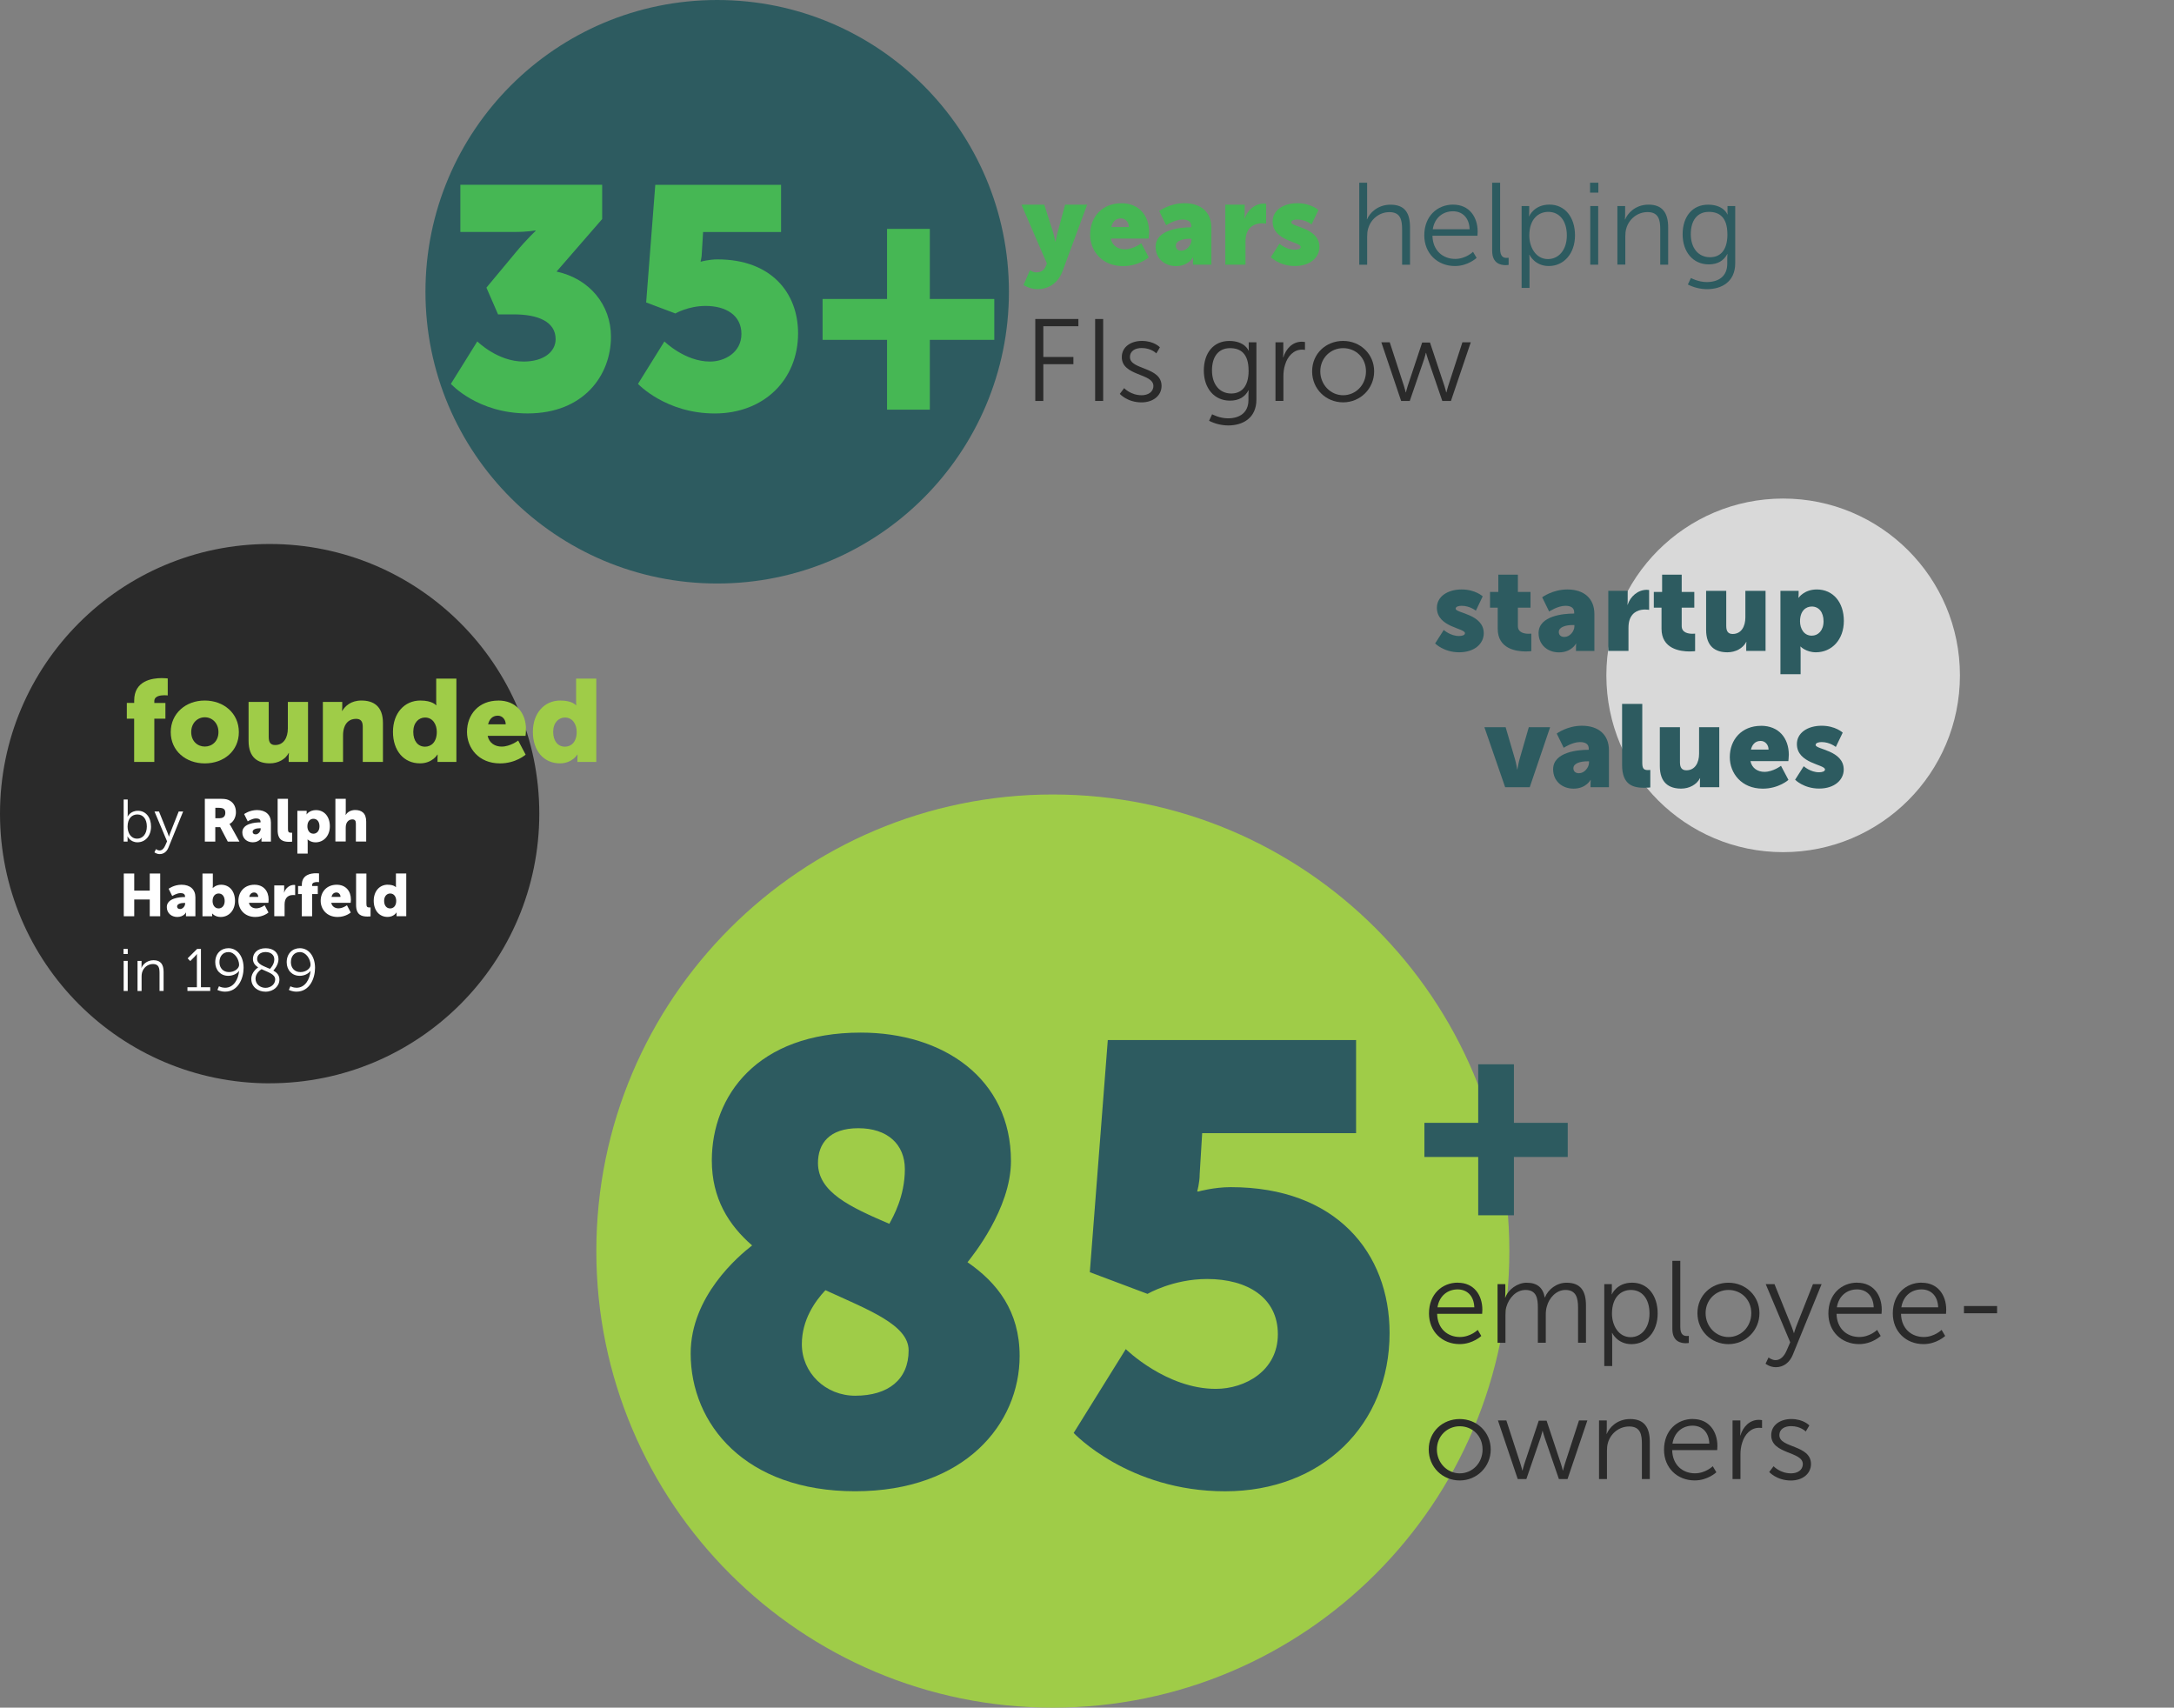
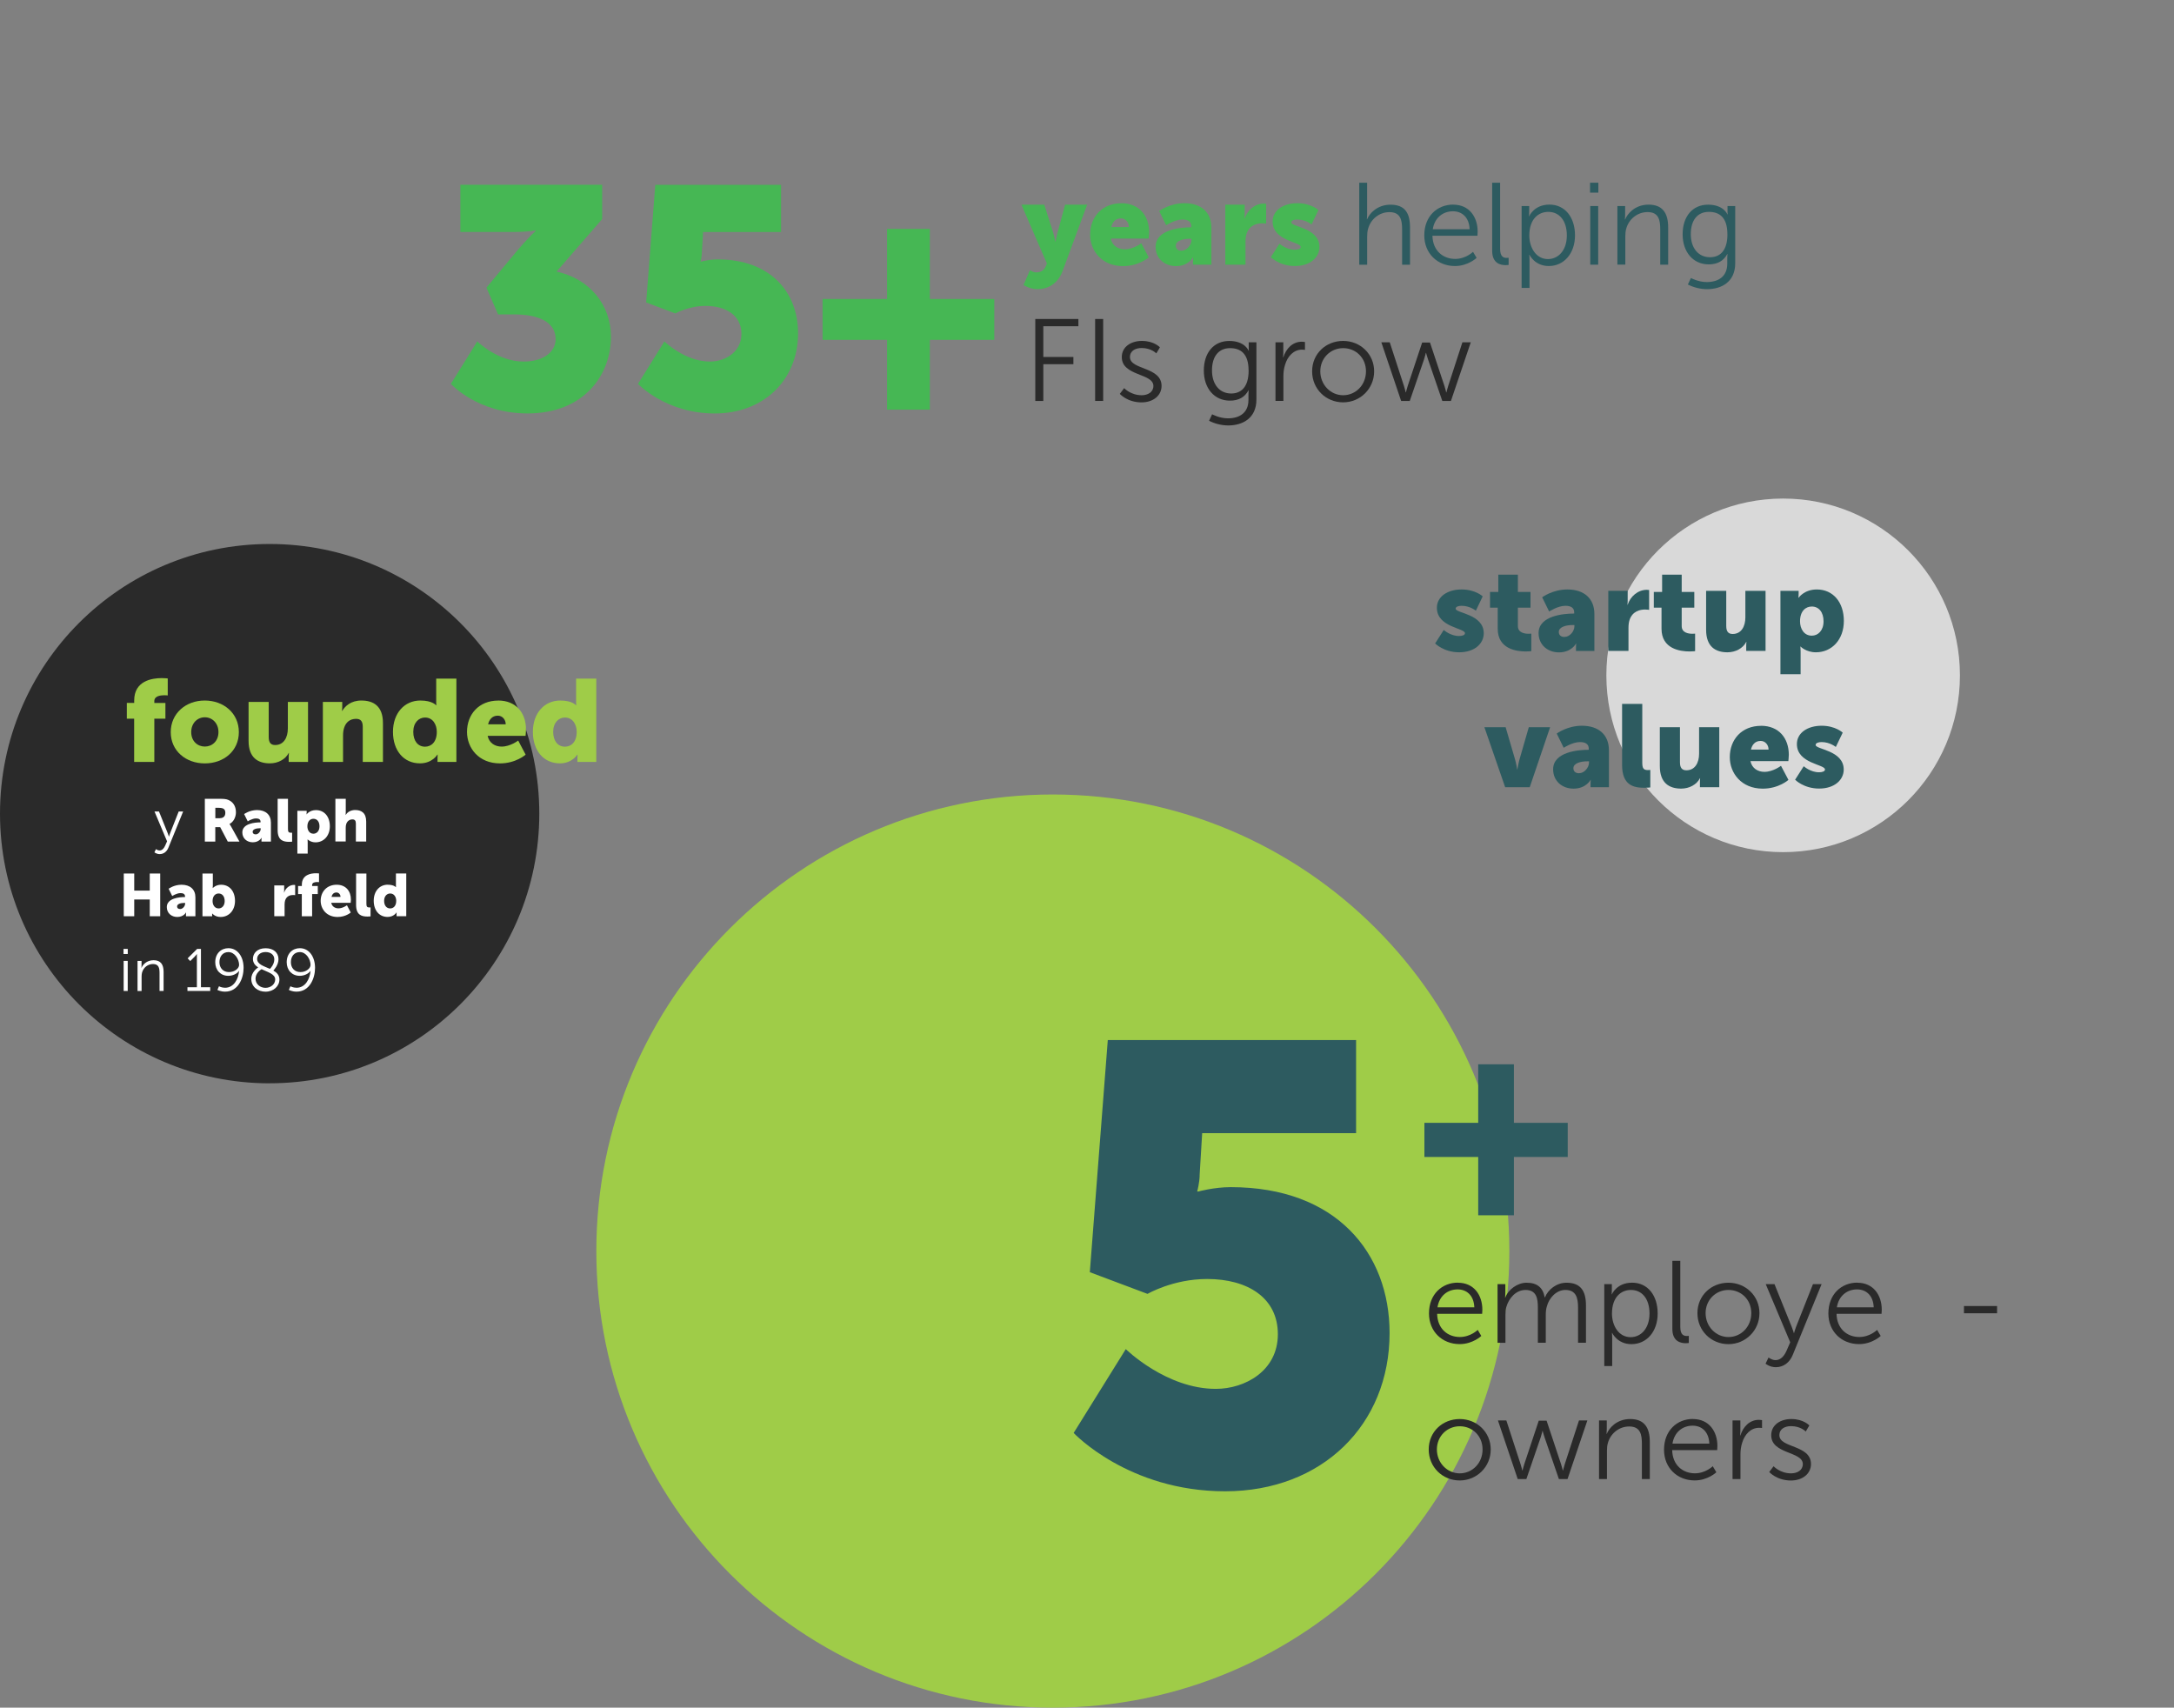
<svg xmlns="http://www.w3.org/2000/svg" id="Layer_1" viewBox="0 0 513.89 403.63">
  <rect x="0" y="0" width="513.89" height="403.63" fill="#808080" stroke="none" />
  <defs>
    <style>.cls-1{fill:none;}.cls-2{fill:#d9d9d9;}.cls-3{clip-path:url(#clippath-1);}.cls-4{clip-path:url(#clippath-3);}.cls-5{clip-path:url(#clippath-2);}.cls-6{fill:#fff;}.cls-7{fill:#2a2a2a;}.cls-8{fill:#46b754;}.cls-9{fill:#2d5b60;}.cls-10{fill:#9fcc48;}.cls-11{clip-path:url(#clippath);}</style>
    <clipPath id="clippath">
      <rect class="cls-1" width="513.89" height="403.63" />
    </clipPath>
    <clipPath id="clippath-1">
      <rect class="cls-1" width="513.89" height="403.63" />
    </clipPath>
    <clipPath id="clippath-2">
      <rect class="cls-1" width="513.89" height="403.63" />
    </clipPath>
    <clipPath id="clippath-3">
      <rect class="cls-1" width="513.89" height="403.63" />
    </clipPath>
  </defs>
  <g class="cls-11">
    <path class="cls-10" d="M248.87,403.63c59.6,0,107.91-48.31,107.91-107.92s-48.32-107.92-107.91-107.92-107.91,48.32-107.91,107.92,48.32,107.92,107.91,107.92" />
  </g>
-   <path class="cls-9" d="M177.8,294.39c-5.58-4.84-9.54-11.15-9.54-20.1,0-15.26,10.71-30.22,35.21-30.22,19.51,0,35.5,10.86,35.5,30.37,0,11.3-9.24,22.59-10.27,23.91,7.04,4.84,12.32,11.59,12.32,22.15,0,15.99-12.91,31.98-38.88,31.98s-38.88-15.85-38.88-32.57c0-13.5,11.3-23.03,14.52-25.53ZM195.11,304.96c-2.49,2.64-5.57,7.04-5.57,12.76,0,6.75,5.57,12.18,12.62,12.18,7.78,0,12.62-3.81,12.62-10.71,0-6.02-9.39-9.54-19.66-14.23ZM210.22,289.26c.88-1.61,3.67-6.46,3.67-12.91,0-5.87-4.11-9.68-11-9.68s-9.54,3.67-9.54,8.22c0,6.9,7.63,10.42,16.87,14.38Z" />
  <path class="cls-9" d="M266.12,318.89s9.54,9.39,21.27,9.39c6.9,0,14.67-4.25,14.67-12.91s-7.19-13.06-16.73-13.06c-8.07,0-14.08,3.52-14.08,3.52l-13.64-5.13,4.25-54.87h58.69v22.01h-36.38l-.59,9.68c0,2.05-.59,4.11-.59,4.11h.29s3.67-1.03,7.63-1.03c24.94,0,37.56,15.55,37.56,34.48,0,21.71-15.99,37.41-38.88,37.41s-35.8-13.79-35.8-13.79l12.32-19.81Z" />
  <path class="cls-7" d="M344.61,303.19c3.83,0,5.79,2.95,5.79,6.39,0,.33-.05.96-.05.96h-10.64c.08,3.55,2.51,5.48,5.37,5.48,2.54,0,4.22-1.68,4.22-1.68l.85,1.43s-2.01,1.93-5.12,1.93c-4.13,0-7.25-2.98-7.25-7.25,0-4.55,3.09-7.28,6.83-7.28ZM348.5,309.01c-.11-2.89-1.87-4.24-3.94-4.24-2.31,0-4.33,1.46-4.77,4.24h8.71Z" />
  <path class="cls-7" d="M353.98,303.52h1.85v2.07c0,.61-.06,1.1-.06,1.1h.06c.66-1.87,2.87-3.5,5.01-3.5,2.56,0,3.89,1.19,4.3,3.47h.05c.74-1.87,2.76-3.47,5.1-3.47,3.36,0,4.6,1.96,4.6,5.37v8.82h-1.87v-8.35c0-2.26-.47-4.13-3-4.13-2.12,0-3.86,1.87-4.38,3.91-.19.61-.25,1.27-.25,2.01v6.56h-1.87v-8.35c0-2.09-.3-4.13-2.92-4.13-2.26,0-3.97,1.96-4.55,4.08-.14.58-.19,1.21-.19,1.85v6.56h-1.87v-13.86Z" />
  <path class="cls-7" d="M379.22,303.52h1.79v1.35c0,.61-.05,1.07-.05,1.07h.05s1.13-2.76,4.79-2.76,6.04,2.98,6.04,7.28-2.62,7.25-6.2,7.25c-3.33,0-4.55-2.65-4.55-2.65h-.06s.06.5.06,1.21v6.61h-1.87v-19.37ZM385.45,316.06c2.45,0,4.46-2.07,4.46-5.59s-1.79-5.57-4.38-5.57c-2.31,0-4.49,1.65-4.49,5.59,0,2.78,1.54,5.57,4.41,5.57Z" />
  <path class="cls-7" d="M395.32,298.01h1.87v15.68c0,1.82.83,2.09,1.54,2.09.25,0,.47-.03.47-.03v1.68s-.33.06-.69.06c-1.16,0-3.2-.36-3.2-3.39v-16.09Z" />
  <path class="cls-7" d="M408.57,303.19c4.05,0,7.33,3.09,7.33,7.19s-3.28,7.33-7.33,7.33-7.33-3.14-7.33-7.33,3.28-7.19,7.33-7.19ZM408.57,316.03c2.98,0,5.4-2.42,5.4-5.65s-2.42-5.48-5.4-5.48-5.4,2.34-5.4,5.48,2.42,5.65,5.4,5.65Z" />
  <path class="cls-7" d="M418.05,320.86s.77.63,1.65.63c1.21,0,2.07-.99,2.62-2.26l.85-1.96-5.79-13.75h2.07l4.08,10.11c.28.69.5,1.46.5,1.46h.05s.19-.77.47-1.46l4-10.11h2.04l-6.83,16.75c-.72,1.76-2.15,2.89-4,2.89-1.43,0-2.42-.83-2.42-.83l.72-1.49Z" />
  <path class="cls-7" d="M439.02,303.19c3.83,0,5.79,2.95,5.79,6.39,0,.33-.05.96-.05.96h-10.64c.08,3.55,2.51,5.48,5.37,5.48,2.54,0,4.22-1.68,4.22-1.68l.85,1.43s-2.01,1.93-5.12,1.93c-4.13,0-7.25-2.98-7.25-7.25,0-4.55,3.09-7.28,6.83-7.28ZM442.91,309.01c-.11-2.89-1.87-4.24-3.94-4.24-2.31,0-4.33,1.46-4.77,4.24h8.71Z" />
-   <path class="cls-7" d="M454.26,303.19c3.83,0,5.79,2.95,5.79,6.39,0,.33-.05.96-.05.96h-10.64c.08,3.55,2.51,5.48,5.37,5.48,2.54,0,4.22-1.68,4.22-1.68l.85,1.43s-2.01,1.93-5.13,1.93c-4.13,0-7.25-2.98-7.25-7.25,0-4.55,3.09-7.28,6.83-7.28ZM458.15,309.01c-.11-2.89-1.87-4.24-3.94-4.24-2.31,0-4.33,1.46-4.77,4.24h8.71Z" />
  <path class="cls-7" d="M464.24,308.7h7.83v1.71h-7.83v-1.71Z" />
  <path class="cls-7" d="M345.05,335.41c4.05,0,7.33,3.09,7.33,7.19s-3.28,7.33-7.33,7.33-7.33-3.14-7.33-7.33,3.28-7.19,7.33-7.19ZM345.05,348.25c2.98,0,5.4-2.42,5.4-5.65s-2.42-5.48-5.4-5.48-5.4,2.34-5.4,5.48,2.42,5.65,5.4,5.65Z" />
  <path class="cls-7" d="M354.09,335.74h1.98l3.36,10.33c.22.66.41,1.49.41,1.49h.06s.19-.83.41-1.49l3.42-10.28h1.85l3.42,10.28c.22.66.41,1.49.41,1.49h.06s.19-.8.41-1.49l3.36-10.33h1.98l-4.69,13.86h-2.04l-3.39-9.87c-.25-.69-.44-1.49-.44-1.49h-.06s-.19.8-.41,1.49l-3.39,9.87h-2.04l-4.68-13.86Z" />
  <path class="cls-7" d="M377.96,335.74h1.85v2.07c0,.61-.06,1.1-.06,1.1h.06c.5-1.27,2.26-3.5,5.54-3.5s4.63,1.96,4.63,5.37v8.82h-1.87v-8.32c0-2.18-.33-4.11-3-4.11-2.37,0-4.41,1.63-5.04,3.91-.17.58-.22,1.21-.22,1.87v6.64h-1.87v-13.86Z" />
  <path class="cls-7" d="M400.17,335.41c3.83,0,5.79,2.95,5.79,6.39,0,.33-.05.96-.05.96h-10.64c.08,3.55,2.51,5.48,5.37,5.48,2.54,0,4.22-1.68,4.22-1.68l.85,1.43s-2.01,1.93-5.12,1.93c-4.13,0-7.25-2.98-7.25-7.25,0-4.55,3.09-7.28,6.83-7.28ZM404.05,341.22c-.11-2.89-1.87-4.24-3.94-4.24-2.31,0-4.33,1.46-4.77,4.24h8.71Z" />
  <path class="cls-7" d="M409.54,335.74h1.85v2.45c0,.61-.06,1.1-.06,1.1h.06c.66-2.09,2.2-3.69,4.38-3.69.39,0,.74.08.74.08v1.85s-.33-.05-.69-.05c-1.96,0-3.42,1.54-4.02,3.58-.28.88-.39,1.82-.39,2.7v5.84h-1.87v-13.86Z" />
  <path class="cls-7" d="M419.24,346.57s1.54,1.68,4.13,1.68c1.49,0,2.78-.74,2.78-2.2,0-3.03-7.47-2.29-7.47-6.81,0-2.48,2.23-3.83,4.74-3.83,2.92,0,4.27,1.52,4.27,1.52l-.85,1.43s-1.18-1.27-3.47-1.27c-1.41,0-2.76.61-2.76,2.15,0,3.06,7.47,2.23,7.47,6.81,0,2.26-1.96,3.89-4.74,3.89-3.36,0-5.13-2.01-5.13-2.01l1.02-1.35Z" />
  <path class="cls-9" d="M336.7,265.4h12.72v-13.84h8.44v13.84h12.72v8.07h-12.72v13.78h-8.44v-13.78h-12.72v-8.07Z" />
  <g class="cls-3">
-     <path class="cls-9" d="M169.53,137.92c38.09,0,68.96-30.87,68.96-68.96S207.62,0,169.53,0s-68.96,30.87-68.96,68.96,30.87,68.96,68.96,68.96" />
-   </g>
+     </g>
  <path class="cls-8" d="M112.83,80.7s4.76,4.76,10.93,4.76c4.83,0,7.58-2.38,7.58-5.28,0-4.16-4.16-5.87-9.89-5.87h-3.72l-2.75-6.32,6.99-8.4c2.53-3.05,4.61-4.98,4.61-4.98v-.15s-1.71.37-5.05.37h-12.71v-11.15h33.52v8.1l-10.78,12.41c7.88,1.71,12.86,7.95,12.86,15.39,0,9.07-6.39,18.14-19.7,18.14-11.89,0-18.14-6.99-18.14-6.99l6.24-10.03Z" />
  <path class="cls-8" d="M157.05,80.7s4.83,4.76,10.78,4.76c3.49,0,7.43-2.16,7.43-6.54s-3.64-6.61-8.47-6.61c-4.09,0-7.14,1.78-7.14,1.78l-6.91-2.6,2.16-27.8h29.73v11.15h-18.43l-.3,4.91c0,1.04-.3,2.08-.3,2.08h.15s1.86-.52,3.87-.52c12.64,0,19.03,7.88,19.03,17.47,0,11-8.1,18.95-19.7,18.95s-18.14-6.99-18.14-6.99l6.24-10.03Z" />
  <path class="cls-8" d="M194.44,70.67h15.24v-16.57h10.11v16.57h15.24v9.66h-15.24v16.5h-10.11v-16.5h-15.24v-9.66Z" />
  <path class="cls-8" d="M243.44,63.86s.77.52,1.46.52c.77,0,1.79-.22,2.29-1.43l.28-.66-6.03-13.92h5.4l2.09,6.53c.25.77.52,2.2.52,2.2h.06s.28-1.35.47-2.12l1.79-6.61h5.21l-5.81,15.71c-1.19,3.17-3.67,4.27-5.92,4.27-1.87,0-3.31-.99-3.31-.99l1.52-3.5Z" />
  <path class="cls-8" d="M265.07,48.04c4.19,0,6.56,2.92,6.56,6.86,0,.47-.11,1.49-.11,1.49h-8.96c.36,1.74,1.79,2.54,3.31,2.54,2.04,0,3.91-1.43,3.91-1.43l1.76,3.33s-2.29,2.07-6.06,2.07c-5.07,0-7.8-3.67-7.8-7.44,0-4.16,2.81-7.41,7.39-7.41ZM266.84,53.66c0-1.07-.74-2.04-1.87-2.04-1.38,0-2.04.99-2.29,2.04h4.16Z" />
  <path class="cls-8" d="M281.39,53.71h.19v-.25c0-1.19-.91-1.57-2.09-1.57-1.79,0-3.83,1.35-3.83,1.35l-1.65-3.36s2.45-1.85,5.95-1.85c4,0,6.39,2.18,6.39,5.79v8.74h-4.35v-.85c0-.47.05-.88.05-.88h-.05s-1.05,2.07-4.02,2.07c-2.65,0-4.82-1.76-4.82-4.57,0-4.13,6.04-4.6,8.24-4.6ZM279.29,59.25c1.24,0,2.34-1.35,2.34-2.51v-.3h-.44c-1.52,0-3.25.44-3.25,1.63,0,.66.41,1.19,1.35,1.19Z" />
  <path class="cls-8" d="M289.65,48.37h4.57v2.4c0,.47-.05.88-.05.88h.05c.61-1.93,2.4-3.53,4.52-3.53.28,0,.55.06.55.06v4.68s-.39-.08-.96-.08c-1.13,0-2.98.36-3.67,2.48-.17.52-.25,1.16-.25,1.93v5.37h-4.77v-14.19Z" />
  <path class="cls-8" d="M302.44,57.6s1.57,1.43,3.61,1.43c.72,0,1.41-.19,1.41-.66,0-1.24-6.64-1.38-6.64-6.01,0-2.67,2.56-4.33,5.84-4.33s4.99,1.63,4.99,1.63l-1.63,3.39s-1.38-1.16-3.36-1.16c-.72,0-1.41.19-1.41.69,0,1.07,6.64,1.24,6.64,5.81,0,2.42-2.15,4.49-5.81,4.49s-5.68-2.09-5.68-2.09l2.04-3.2Z" />
  <path class="cls-9" d="M321.29,43.19h1.87v7.5c0,.63-.06,1.13-.06,1.13h.06c.52-1.32,2.37-3.44,5.51-3.44,3.42,0,4.63,1.96,4.63,5.37v8.82h-1.87v-8.32c0-2.18-.33-4.11-3-4.11-2.37,0-4.41,1.63-5.04,3.94-.17.55-.22,1.19-.22,1.85v6.64h-1.87v-19.37Z" />
  <path class="cls-9" d="M343.5,48.37c3.83,0,5.79,2.95,5.79,6.39,0,.33-.05.96-.05.96h-10.64c.08,3.55,2.51,5.48,5.37,5.48,2.54,0,4.22-1.68,4.22-1.68l.85,1.43s-2.01,1.93-5.12,1.93c-4.13,0-7.25-2.98-7.25-7.25,0-4.55,3.09-7.27,6.83-7.27ZM347.39,54.18c-.11-2.89-1.87-4.24-3.94-4.24-2.31,0-4.33,1.46-4.77,4.24h8.71Z" />
  <path class="cls-9" d="M352.73,43.19h1.87v15.68c0,1.82.83,2.09,1.54,2.09.25,0,.47-.03.47-.03v1.68s-.33.06-.69.06c-1.16,0-3.2-.36-3.2-3.39v-16.09Z" />
  <path class="cls-9" d="M359.68,48.7h1.79v1.35c0,.61-.05,1.07-.05,1.07h.05s1.13-2.76,4.79-2.76,6.04,2.98,6.04,7.27-2.62,7.25-6.2,7.25c-3.33,0-4.55-2.65-4.55-2.65h-.06s.06.5.06,1.21v6.61h-1.87v-19.37ZM365.91,61.24c2.45,0,4.46-2.07,4.46-5.59s-1.79-5.57-4.38-5.57c-2.31,0-4.49,1.65-4.49,5.59,0,2.78,1.54,5.57,4.41,5.57Z" />
  <path class="cls-9" d="M375.86,43.19h1.96v2.34h-1.96v-2.34ZM375.91,48.7h1.87v13.86h-1.87v-13.86Z" />
  <path class="cls-9" d="M382.3,48.7h1.85v2.07c0,.61-.06,1.1-.06,1.1h.06c.5-1.27,2.26-3.5,5.54-3.5s4.63,1.96,4.63,5.37v8.82h-1.87v-8.32c0-2.18-.33-4.11-3-4.11-2.37,0-4.41,1.63-5.04,3.91-.17.58-.22,1.21-.22,1.87v6.64h-1.87v-13.86Z" />
  <path class="cls-9" d="M403.44,66.67c2.7,0,4.85-1.27,4.85-4.35v-1.27c0-.52.06-.99.06-.99h-.06c-.83,1.54-2.23,2.43-4.38,2.43-3.72,0-6.17-2.95-6.17-7.11s2.29-7,6.01-7,4.58,2.31,4.58,2.31h.05s-.03-.17-.03-.47v-1.52h1.82v13.53c0,4.41-3.25,6.12-6.64,6.12-1.6,0-3.2-.41-4.55-1.1l.72-1.54s1.71.96,3.75.96ZM408.32,55.37c0-4.05-1.93-5.29-4.38-5.29-2.7,0-4.27,1.96-4.27,5.26s1.79,5.46,4.55,5.46c2.18,0,4.11-1.35,4.11-5.43Z" />
  <path class="cls-7" d="M244.71,75.4h10.2v1.71h-8.29v7.27h7.11v1.71h-7.11v8.68h-1.9v-19.37Z" />
  <path class="cls-7" d="M258.87,75.4h1.9v19.37h-1.9v-19.37Z" />
  <path class="cls-7" d="M265.73,91.74s1.54,1.68,4.13,1.68c1.49,0,2.78-.74,2.78-2.2,0-3.03-7.47-2.29-7.47-6.81,0-2.48,2.23-3.83,4.74-3.83,2.92,0,4.27,1.52,4.27,1.52l-.85,1.43s-1.18-1.27-3.47-1.27c-1.41,0-2.76.61-2.76,2.15,0,3.06,7.47,2.23,7.47,6.81,0,2.26-1.96,3.89-4.74,3.89-3.36,0-5.13-2.01-5.13-2.01l1.02-1.35Z" />
  <path class="cls-7" d="M290.26,98.88c2.7,0,4.85-1.27,4.85-4.35v-1.27c0-.52.06-.99.06-.99h-.06c-.83,1.54-2.23,2.43-4.38,2.43-3.72,0-6.17-2.95-6.17-7.11s2.29-7,6.01-7,4.58,2.31,4.58,2.31h.05s-.03-.17-.03-.47v-1.52h1.82v13.53c0,4.41-3.25,6.12-6.64,6.12-1.6,0-3.2-.41-4.55-1.1l.72-1.54s1.71.96,3.75.96ZM295.14,87.58c0-4.05-1.93-5.29-4.38-5.29-2.7,0-4.27,1.96-4.27,5.26s1.79,5.46,4.55,5.46c2.18,0,4.11-1.35,4.11-5.43Z" />
  <path class="cls-7" d="M301.5,80.91h1.85v2.45c0,.61-.06,1.1-.06,1.1h.06c.66-2.09,2.2-3.69,4.38-3.69.39,0,.74.08.74.08v1.85s-.33-.06-.69-.06c-1.96,0-3.42,1.54-4.02,3.58-.28.88-.39,1.82-.39,2.7v5.84h-1.87v-13.86Z" />
  <path class="cls-7" d="M317.49,80.58c4.05,0,7.33,3.09,7.33,7.19s-3.28,7.33-7.33,7.33-7.33-3.14-7.33-7.33,3.28-7.19,7.33-7.19ZM317.49,93.42c2.98,0,5.4-2.43,5.4-5.65s-2.42-5.48-5.4-5.48-5.4,2.34-5.4,5.48,2.42,5.65,5.4,5.65Z" />
  <path class="cls-7" d="M326.53,80.91h1.98l3.36,10.33c.22.66.41,1.49.41,1.49h.06s.19-.83.41-1.49l3.42-10.28h1.85l3.42,10.28c.22.66.41,1.49.41,1.49h.06s.19-.8.41-1.49l3.36-10.33h1.98l-4.69,13.86h-2.04l-3.39-9.87c-.25-.69-.44-1.49-.44-1.49h-.06s-.19.8-.41,1.49l-3.39,9.87h-2.04l-4.68-13.86Z" />
  <g class="cls-5">
    <path class="cls-2" d="M421.5,201.42c23.08,0,41.79-18.71,41.79-41.79s-18.71-41.79-41.79-41.79-41.79,18.71-41.79,41.79,18.71,41.79,41.79,41.79" />
  </g>
  <path class="cls-9" d="M341.27,148.9s1.57,1.43,3.61,1.43c.72,0,1.41-.19,1.41-.66,0-1.24-6.64-1.38-6.64-6.01,0-2.67,2.56-4.33,5.84-4.33s4.99,1.63,4.99,1.63l-1.62,3.39s-1.38-1.16-3.36-1.16c-.72,0-1.41.19-1.41.69,0,1.07,6.64,1.24,6.64,5.81,0,2.42-2.15,4.49-5.81,4.49s-5.68-2.09-5.68-2.09l2.04-3.2Z" />
  <path class="cls-9" d="M354.03,143.63h-1.82v-3.72h1.96v-4.08h4.63v4.08h2.98v3.72h-2.98v4.35c0,1.6,1.62,1.82,2.54,1.82.39,0,.63-.03.63-.03v4.13s-.52.08-1.3.08c-2.26,0-6.64-.61-6.64-5.37v-4.99Z" />
  <path class="cls-9" d="M371.92,145.01h.19v-.25c0-1.19-.91-1.57-2.09-1.57-1.79,0-3.83,1.35-3.83,1.35l-1.65-3.36s2.45-1.85,5.95-1.85c4,0,6.39,2.18,6.39,5.79v8.74h-4.35v-.85c0-.47.05-.88.05-.88h-.05s-1.05,2.07-4.02,2.07c-2.65,0-4.82-1.76-4.82-4.57,0-4.13,6.04-4.6,8.24-4.6ZM369.82,150.55c1.24,0,2.34-1.35,2.34-2.51v-.3h-.44c-1.52,0-3.25.44-3.25,1.63,0,.66.41,1.19,1.35,1.19Z" />
  <path class="cls-9" d="M380.18,139.66h4.57v2.4c0,.47-.05.88-.05.88h.05c.61-1.93,2.4-3.53,4.52-3.53.28,0,.55.06.55.06v4.68s-.39-.08-.96-.08c-1.13,0-2.98.36-3.67,2.48-.17.52-.25,1.16-.25,1.93v5.37h-4.77v-14.19Z" />
  <path class="cls-9" d="M392.75,143.63h-1.82v-3.72h1.96v-4.08h4.63v4.08h2.98v3.72h-2.98v4.35c0,1.6,1.62,1.82,2.54,1.82.39,0,.63-.03.63-.03v4.13s-.52.08-1.3.08c-2.26,0-6.64-.61-6.64-5.37v-4.99Z" />
  <path class="cls-9" d="M403.28,139.66h4.77v8.32c0,1.32.52,1.87,1.52,1.87,2.04,0,3-1.79,3-3.91v-6.28h4.77v14.19h-4.57v-1.24c0-.47.05-.88.05-.88h-.05c-.77,1.52-2.54,2.45-4.44,2.45-2.81,0-5.04-1.32-5.04-5.32v-9.2Z" />
  <path class="cls-9" d="M420.86,139.66h4.3v.72c0,.47-.05.91-.05.91h.05s1.29-1.96,4.3-1.96c3.86,0,6.39,3.03,6.39,7.44s-2.84,7.41-6.61,7.41c-2.31,0-3.61-1.35-3.61-1.35h-.06s.06.5.06,1.21v5.32h-4.77v-19.7ZM428.27,150.25c1.49,0,2.78-1.21,2.78-3.39s-1.13-3.5-2.78-3.5c-1.43,0-2.78,1.05-2.78,3.5,0,1.71.91,3.39,2.78,3.39Z" />
  <path class="cls-9" d="M350.89,171.88h5.01l2.21,7.55c.28.91.52,2.45.52,2.45h.05s.25-1.52.52-2.45l2.18-7.55h5.04l-4.82,14.19h-5.81l-4.91-14.19Z" />
  <path class="cls-9" d="M375.36,177.22h.19v-.25c0-1.19-.91-1.57-2.09-1.57-1.79,0-3.83,1.35-3.83,1.35l-1.65-3.36s2.45-1.85,5.95-1.85c4,0,6.39,2.18,6.39,5.79v8.74h-4.35v-.85c0-.47.05-.88.05-.88h-.05s-1.05,2.07-4.02,2.07c-2.65,0-4.82-1.76-4.82-4.58,0-4.13,6.04-4.6,8.24-4.6ZM373.27,182.76c1.24,0,2.34-1.35,2.34-2.51v-.3h-.44c-1.52,0-3.25.44-3.25,1.63,0,.66.41,1.19,1.35,1.19Z" />
  <path class="cls-9" d="M383.43,166.37h4.77v13.83c0,1.35.25,1.82,1.32,1.82.3,0,.58-.03.58-.03v4.13s-.66.08-1.43.08c-2.54,0-5.24-.61-5.24-5.37v-14.47Z" />
  <path class="cls-9" d="M392.34,171.88h4.77v8.32c0,1.32.52,1.87,1.52,1.87,2.04,0,3-1.79,3-3.91v-6.28h4.77v14.19h-4.57v-1.24c0-.47.05-.88.05-.88h-.05c-.77,1.52-2.54,2.45-4.44,2.45-2.81,0-5.04-1.32-5.04-5.32v-9.2Z" />
  <path class="cls-9" d="M416.28,171.55c4.19,0,6.56,2.92,6.56,6.86,0,.47-.11,1.49-.11,1.49h-8.96c.36,1.74,1.79,2.54,3.31,2.54,2.04,0,3.91-1.43,3.91-1.43l1.76,3.33s-2.29,2.07-6.06,2.07c-5.07,0-7.8-3.67-7.8-7.44,0-4.16,2.81-7.41,7.39-7.41ZM418.05,177.17c0-1.07-.74-2.04-1.87-2.04-1.38,0-2.04.99-2.29,2.04h4.16Z" />
  <path class="cls-9" d="M426.37,181.11s1.57,1.43,3.61,1.43c.72,0,1.41-.19,1.41-.66,0-1.24-6.64-1.38-6.64-6.01,0-2.67,2.56-4.33,5.84-4.33s4.99,1.63,4.99,1.63l-1.63,3.39s-1.38-1.16-3.36-1.16c-.72,0-1.41.19-1.41.69,0,1.07,6.64,1.24,6.64,5.81,0,2.42-2.15,4.49-5.81,4.49s-5.68-2.09-5.68-2.09l2.04-3.2Z" />
  <g class="cls-4">
    <path class="cls-7" d="M63.74,256.05c35.2,0,63.74-28.54,63.74-63.74s-28.54-63.73-63.74-63.73S0,157.12,0,192.32s28.54,63.74,63.74,63.74" />
  </g>
  <path class="cls-10" d="M31.72,169.87h-1.74v-3.72h1.74v-.58c0-4.66,4.22-5.29,6.5-5.29.85,0,1.43.08,1.43.08v4.02s-.33-.05-.77-.05c-.94,0-2.4.17-2.4,1.38v.44h2.62v3.72h-2.62v10.22h-4.77v-10.22Z" />
  <path class="cls-10" d="M48.39,165.58c4.49,0,8.07,3,8.07,7.47s-3.58,7.39-8.05,7.39-8.05-2.95-8.05-7.39,3.58-7.47,8.02-7.47ZM48.42,176.46c1.74,0,3.22-1.29,3.22-3.42s-1.49-3.5-3.22-3.5-3.22,1.35-3.22,3.5,1.49,3.42,3.22,3.42Z" />
  <path class="cls-10" d="M58.75,165.91h4.77v8.32c0,1.32.52,1.87,1.52,1.87,2.04,0,3-1.79,3-3.91v-6.28h4.77v14.19h-4.57v-1.24c0-.47.06-.88.06-.88h-.06c-.77,1.52-2.54,2.45-4.44,2.45-2.81,0-5.04-1.32-5.04-5.32v-9.2Z" />
  <path class="cls-10" d="M76.33,165.91h4.57v1.24c0,.47-.06.88-.06.88h.06c.66-1.1,2.01-2.45,4.52-2.45,2.87,0,5.1,1.32,5.1,5.32v9.2h-4.77v-8.32c0-1.32-.52-1.87-1.57-1.87-1.49,0-2.4.83-2.81,2.04-.19.55-.28,1.19-.28,1.87v6.28h-4.77v-14.19Z" />
  <path class="cls-10" d="M99.37,165.58c2.87,0,3.72,1.13,3.72,1.13h.05s-.03-.28-.03-.63v-5.68h4.77v19.7h-4.46v-.94c0-.44.03-.8.03-.8h-.06s-1.18,2.07-4.11,2.07c-3.86,0-6.39-3.03-6.39-7.44s2.7-7.41,6.48-7.41ZM100.47,176.49c1.43,0,2.78-1.05,2.78-3.5,0-1.71-.91-3.39-2.78-3.39-1.49,0-2.78,1.21-2.78,3.39s1.13,3.5,2.78,3.5Z" />
  <path class="cls-10" d="M117.78,165.58c4.19,0,6.56,2.92,6.56,6.86,0,.47-.11,1.49-.11,1.49h-8.96c.36,1.74,1.79,2.54,3.31,2.54,2.04,0,3.91-1.43,3.91-1.43l1.76,3.33s-2.29,2.07-6.06,2.07c-5.07,0-7.8-3.67-7.8-7.44,0-4.16,2.81-7.41,7.39-7.41ZM119.54,171.2c0-1.07-.74-2.04-1.87-2.04-1.38,0-2.04.99-2.29,2.04h4.16Z" />
  <path class="cls-10" d="M132.44,165.58c2.87,0,3.72,1.13,3.72,1.13h.05s-.03-.28-.03-.63v-5.68h4.77v19.7h-4.46v-.94c0-.44.03-.8.03-.8h-.06s-1.18,2.07-4.11,2.07c-3.86,0-6.39-3.03-6.39-7.44s2.7-7.41,6.48-7.41ZM133.54,176.49c1.43,0,2.78-1.05,2.78-3.5,0-1.71-.91-3.39-2.78-3.39-1.49,0-2.78,1.21-2.78,3.39s1.13,3.5,2.78,3.5Z" />
-   <path class="cls-6" d="M29.23,188.98h.96v3.45c0,.33-.03.58-.03.58h.03s.59-1.37,2.42-1.37,3.09,1.53,3.09,3.73-1.34,3.72-3.21,3.72c-1.7,0-2.33-1.38-2.33-1.38h-.03s.03.24.03.58v.64h-.93v-9.93ZM32.42,198.23c1.26,0,2.29-1.06,2.29-2.87s-.92-2.85-2.25-2.85c-1.19,0-2.3.85-2.3,2.87,0,1.43.73,2.85,2.26,2.85Z" />
  <path class="cls-6" d="M36.86,200.69s.4.33.85.33c.62,0,1.06-.51,1.34-1.16l.44-1-2.97-7.05h1.06l2.09,5.19c.14.35.25.75.25.75h.03s.1-.4.24-.75l2.05-5.19h1.05l-3.5,8.59c-.37.9-1.1,1.48-2.05,1.48-.73,0-1.24-.42-1.24-.42l.37-.76Z" />
  <path class="cls-6" d="M48.43,188.81h3.52c1.03,0,1.53.07,1.96.24,1.14.44,1.86,1.47,1.86,2.94,0,1.07-.51,2.25-1.51,2.76v.03s.14.18.38.61l1.96,3.53h-2.76l-1.79-3.41h-1.16v3.41h-2.47v-10.1ZM51.97,193.39c.79,0,1.29-.44,1.29-1.24,0-.76-.28-1.21-1.53-1.21h-.83v2.46h1.07Z" />
  <path class="cls-6" d="M61.49,194.38h.1v-.13c0-.61-.47-.8-1.07-.8-.92,0-1.96.69-1.96.69l-.85-1.72s1.26-.95,3.05-.95c2.05,0,3.28,1.12,3.28,2.97v4.48h-2.23v-.44c0-.24.03-.45.03-.45h-.03s-.54,1.06-2.06,1.06c-1.36,0-2.47-.9-2.47-2.35,0-2.12,3.09-2.36,4.23-2.36ZM60.42,197.22c.64,0,1.2-.69,1.2-1.29v-.16h-.23c-.78,0-1.67.23-1.67.83,0,.34.21.61.69.61Z" />
  <path class="cls-6" d="M65.63,188.81h2.44v7.09c0,.69.13.93.68.93.16,0,.3-.01.3-.01v2.12s-.34.04-.73.04c-1.3,0-2.69-.31-2.69-2.75v-7.42Z" />
  <path class="cls-6" d="M70.29,191.64h2.2v.37c0,.24-.03.47-.03.47h.03s.66-1,2.2-1c1.98,0,3.28,1.55,3.28,3.82s-1.46,3.8-3.39,3.8c-1.19,0-1.85-.69-1.85-.69h-.03s.03.25.03.62v2.73h-2.44v-10.1ZM74.09,197.06c.76,0,1.43-.62,1.43-1.74s-.58-1.79-1.43-1.79c-.73,0-1.43.54-1.43,1.79,0,.88.47,1.74,1.43,1.74Z" />
  <path class="cls-6" d="M79.29,188.81h2.44v3.19c0,.37-.03.62-.03.62h.03c.41-.72,1.26-1.16,2.22-1.16,1.47,0,2.61.68,2.61,2.73v4.72h-2.44v-4.27c0-.68-.27-.96-.81-.96-.75,0-1.24.44-1.46,1.07-.1.28-.13.59-.13.93v3.22h-2.44v-10.1Z" />
  <path class="cls-6" d="M29.26,206.47h2.47v4.04h3.67v-4.04h2.47v10.1h-2.47v-3.96h-3.67v3.96h-2.47v-10.1Z" />
  <path class="cls-6" d="M43.64,212.03h.1v-.13c0-.61-.47-.8-1.07-.8-.92,0-1.96.69-1.96.69l-.85-1.72s1.26-.95,3.05-.95c2.05,0,3.28,1.12,3.28,2.97v4.48h-2.23v-.44c0-.24.03-.45.03-.45h-.03s-.54,1.06-2.06,1.06c-1.36,0-2.47-.9-2.47-2.35,0-2.12,3.09-2.36,4.23-2.36ZM42.56,214.87c.64,0,1.2-.69,1.2-1.29v-.16h-.23c-.78,0-1.67.23-1.67.83,0,.34.21.61.69.61Z" />
  <path class="cls-6" d="M47.87,206.47h2.44v2.81c0,.37-.03.62-.03.62h.03s.68-.78,1.96-.78c1.98,0,3.28,1.55,3.28,3.82s-1.46,3.8-3.39,3.8c-1.34,0-1.99-.82-1.99-.82h-.03s.01.18.01.41v.24h-2.29v-10.1ZM51.68,214.72c.76,0,1.43-.62,1.43-1.74s-.58-1.79-1.43-1.79c-.73,0-1.43.54-1.43,1.79,0,.88.47,1.74,1.43,1.74Z" />
-   <path class="cls-6" d="M60.14,209.12c2.15,0,3.36,1.5,3.36,3.52,0,.24-.06.76-.06.76h-4.59c.18.89.92,1.3,1.7,1.3,1.05,0,2.01-.73,2.01-.73l.9,1.71s-1.17,1.06-3.11,1.06c-2.6,0-4-1.88-4-3.82,0-2.13,1.44-3.8,3.79-3.8ZM61.04,212c0-.55-.38-1.05-.96-1.05-.71,0-1.05.51-1.17,1.05h2.13Z" />
  <path class="cls-6" d="M64.82,209.29h2.35v1.23c0,.24-.03.45-.03.45h.03c.31-.99,1.23-1.81,2.32-1.81.14,0,.28.03.28.03v2.4s-.2-.04-.49-.04c-.58,0-1.53.18-1.88,1.27-.08.27-.13.59-.13.99v2.75h-2.44v-7.28Z" />
  <path class="cls-6" d="M71.35,211.33h-.89v-1.91h.89v-.3c0-2.39,2.16-2.71,3.33-2.71.44,0,.73.04.73.04v2.06s-.17-.03-.4-.03c-.48,0-1.23.08-1.23.71v.23h1.34v1.91h-1.34v5.24h-2.44v-5.24Z" />
  <path class="cls-6" d="M79.59,209.12c2.15,0,3.36,1.5,3.36,3.52,0,.24-.06.76-.06.76h-4.59c.18.89.92,1.3,1.7,1.3,1.05,0,2.01-.73,2.01-.73l.9,1.71s-1.17,1.06-3.11,1.06c-2.6,0-4-1.88-4-3.82,0-2.13,1.44-3.8,3.79-3.8ZM80.49,212c0-.55-.38-1.05-.96-1.05-.71,0-1.05.51-1.17,1.05h2.13Z" />
  <path class="cls-6" d="M84.17,206.47h2.44v7.09c0,.69.13.93.68.93.16,0,.3-.01.3-.01v2.12s-.34.04-.73.04c-1.3,0-2.69-.31-2.69-2.75v-7.42Z" />
  <path class="cls-6" d="M91.66,209.12c1.47,0,1.91.58,1.91.58h.03s-.01-.14-.01-.33v-2.91h2.44v10.1h-2.29v-.48c0-.23.01-.41.01-.41h-.03s-.61,1.06-2.1,1.06c-1.98,0-3.28-1.55-3.28-3.82s1.38-3.8,3.32-3.8ZM92.23,214.72c.73,0,1.43-.54,1.43-1.79,0-.88-.47-1.74-1.43-1.74-.76,0-1.43.62-1.43,1.74s.58,1.79,1.43,1.79Z" />
  <path class="cls-6" d="M29.2,224.29h1v1.2h-1v-1.2ZM29.23,227.12h.96v7.11h-.96v-7.11Z" />
  <path class="cls-6" d="M32.51,227.12h.95v1.06c0,.31-.03.57-.03.57h.03c.25-.65,1.16-1.79,2.84-1.79s2.37,1,2.37,2.75v4.52h-.96v-4.27c0-1.12-.17-2.1-1.54-2.1-1.22,0-2.26.83-2.59,2.01-.08.3-.11.62-.11.96v3.41h-.96v-7.11Z" />
  <path class="cls-6" d="M44.31,233.35h2.23v-7.29c0-.28.01-.55.01-.55h-.03s-.1.21-.49.59l-1.06,1.06-.62-.64,2.25-2.23h.9v9.06h2.19v.88h-5.38v-.88Z" />
  <path class="cls-6" d="M51.39,233.98l.37-.86s.62.35,1.44.35c2.09,0,3.14-2.05,3.32-3.98h-.03c-.49.71-1.5,1.16-2.53,1.16-1.81,0-3.08-1.33-3.08-3.21,0-2.06,1.37-3.32,3.11-3.32,2.16,0,3.59,1.98,3.59,4.66,0,2.49-1.29,5.61-4.37,5.61-1.09,0-1.82-.41-1.82-.41ZM56.52,228.08c0-1.33-1.03-3.04-2.52-3.04-1.34,0-2.13,1.02-2.13,2.39s.89,2.34,2.25,2.34,2.4-.89,2.4-1.7Z" />
  <path class="cls-6" d="M61.02,228.66c-.71-.47-1.23-1.07-1.23-2.02,0-1.29.99-2.51,3-2.51,1.85,0,3.04,1.03,3.04,2.59,0,1.41-1.1,2.57-1.22,2.68.82.47,1.44,1.1,1.44,2.13,0,1.55-1.37,2.87-3.29,2.87-1.79,0-3.36-1.14-3.36-3.02,0-1.6,1.4-2.57,1.62-2.71ZM61.83,229.08c-.31.18-1.43.98-1.43,2.25,0,1.34,1.16,2.16,2.36,2.16s2.29-.81,2.29-1.98c0-1.29-1.75-1.72-3.22-2.43ZM63.81,229c.18-.17,1.03-1.06,1.03-2.25,0-1.06-.85-1.72-2.05-1.72-1.27,0-2.01.73-2.01,1.62,0,1.29,1.6,1.72,3.02,2.35Z" />
  <path class="cls-6" d="M68.28,233.98l.37-.86s.62.35,1.44.35c2.09,0,3.14-2.05,3.32-3.98h-.03c-.49.71-1.5,1.16-2.53,1.16-1.81,0-3.08-1.33-3.08-3.21,0-2.06,1.37-3.32,3.11-3.32,2.16,0,3.59,1.98,3.59,4.66,0,2.49-1.29,5.61-4.37,5.61-1.09,0-1.82-.41-1.82-.41ZM73.41,228.08c0-1.33-1.03-3.04-2.52-3.04-1.34,0-2.13,1.02-2.13,2.39s.89,2.34,2.25,2.34,2.4-.89,2.4-1.7Z" />
</svg>